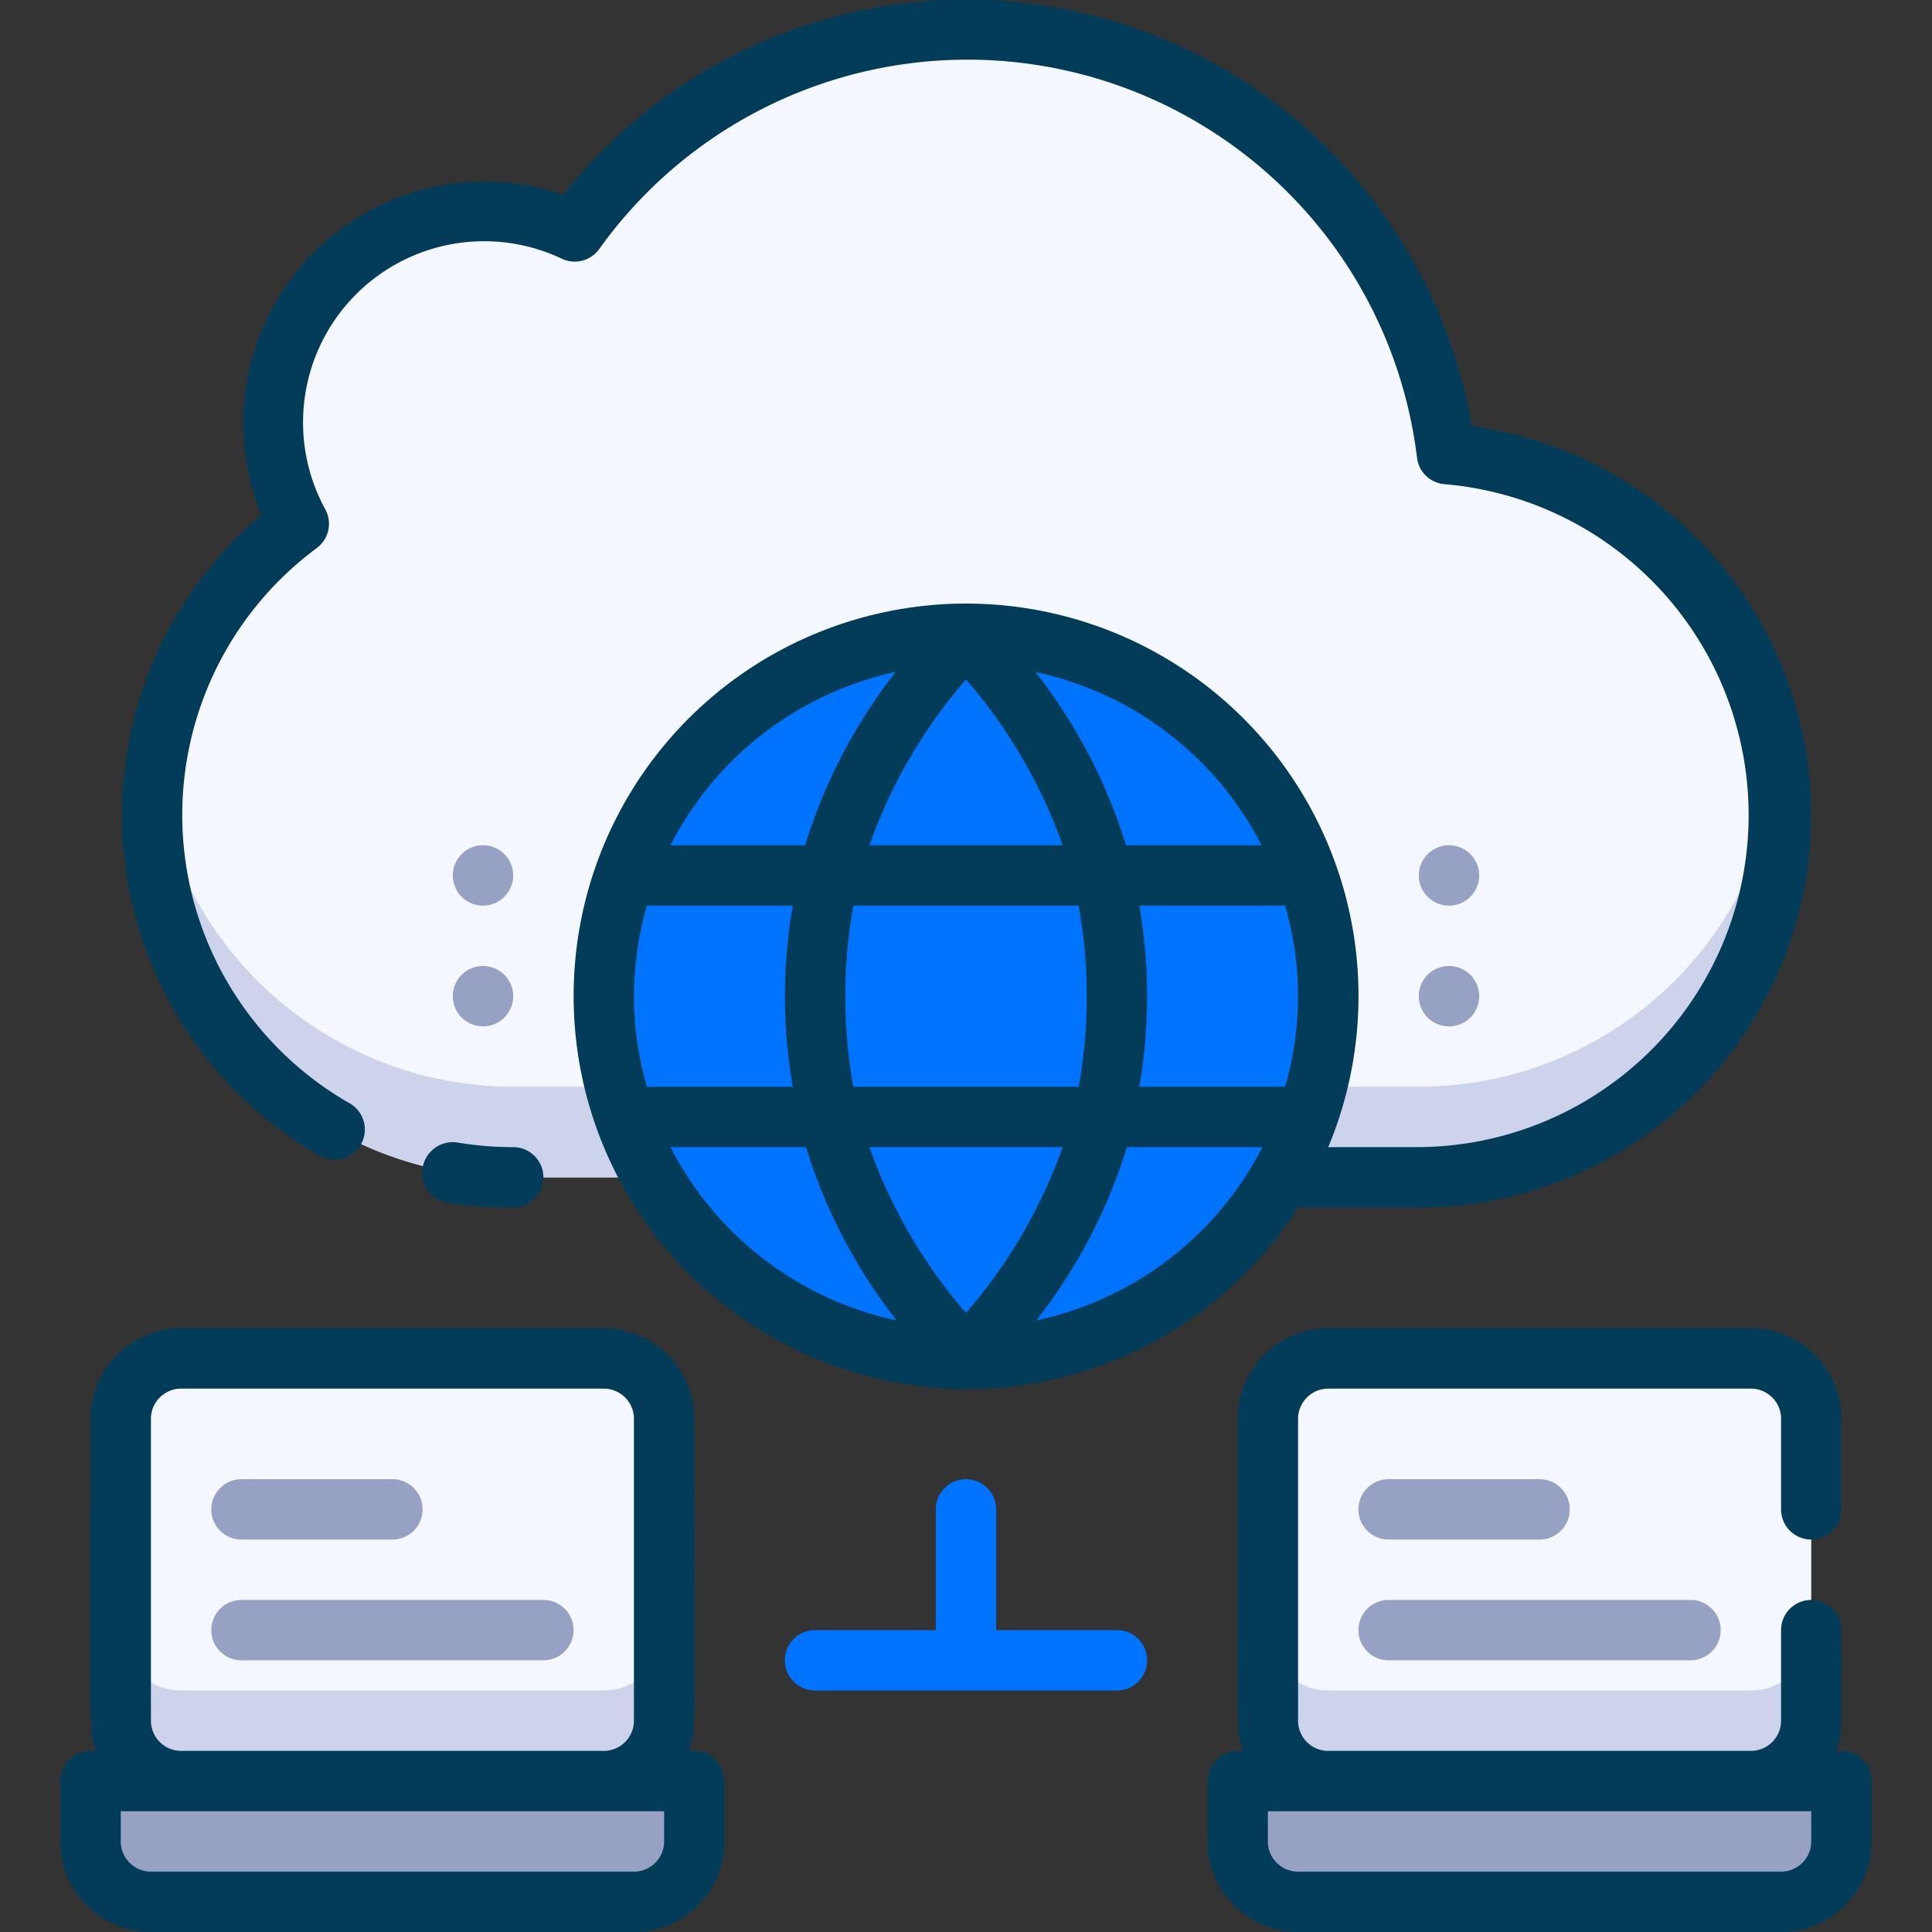
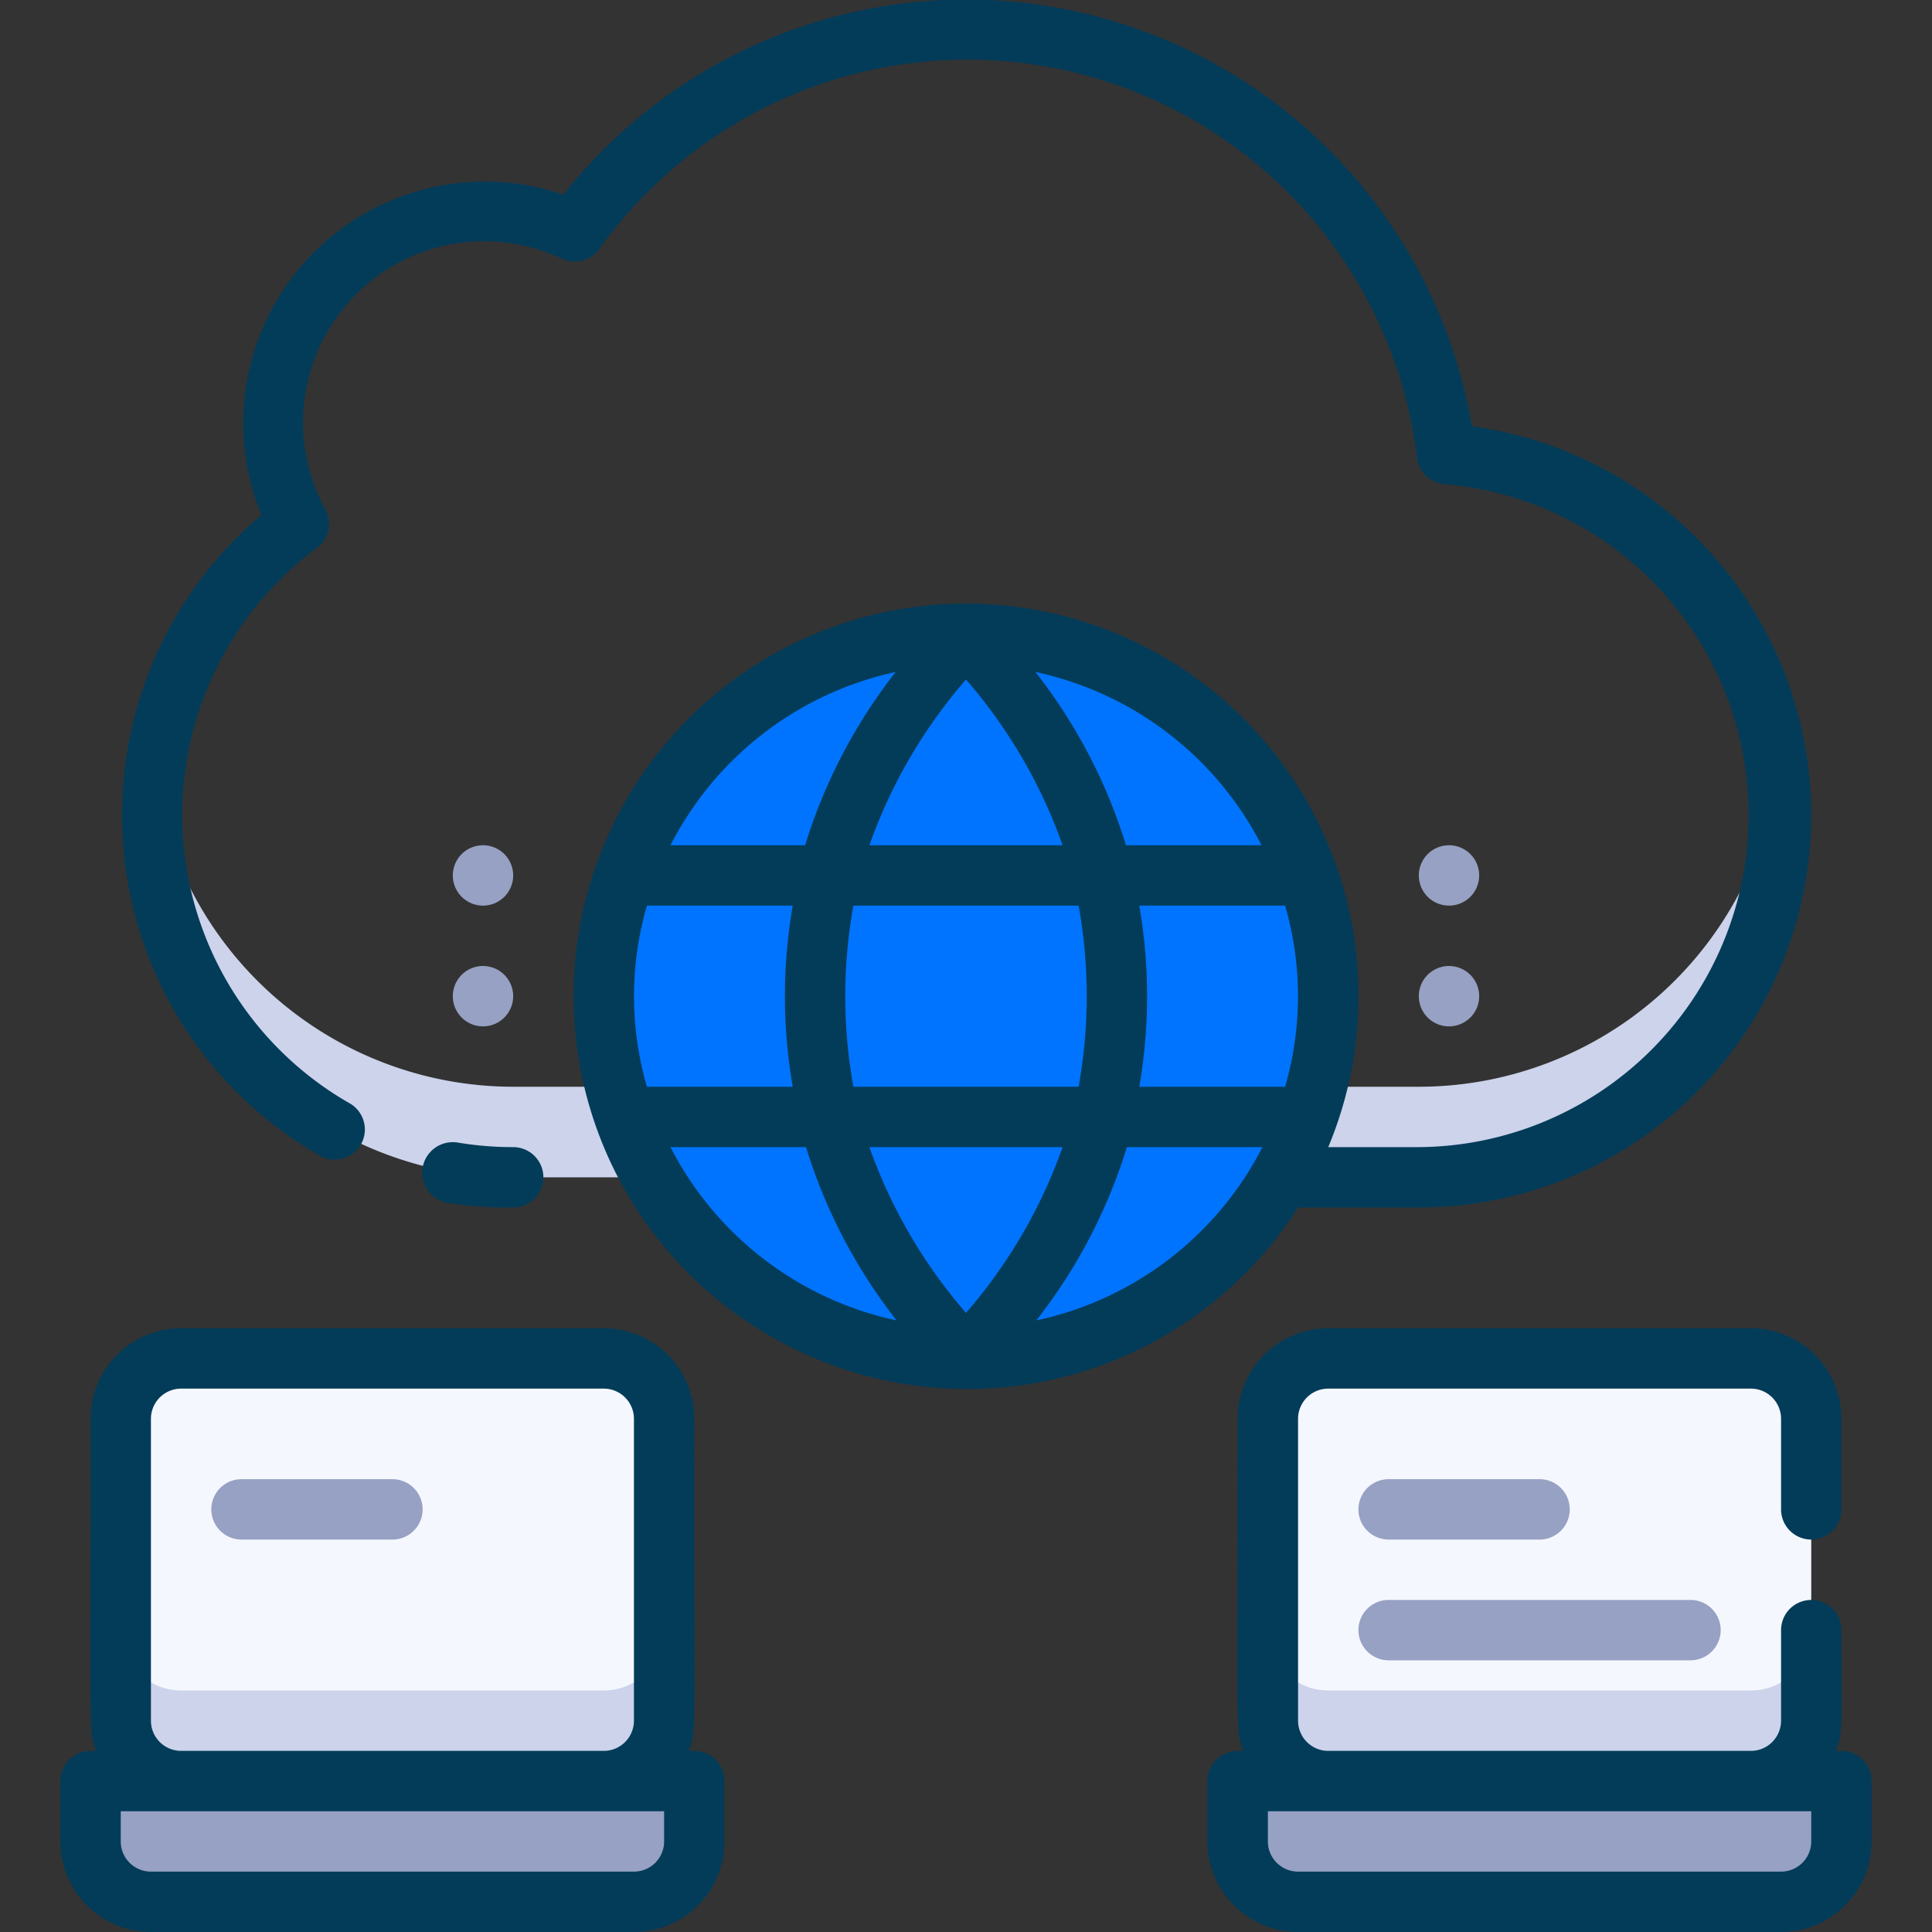
<svg xmlns="http://www.w3.org/2000/svg" height="512" viewBox="0 0 64 64" width="512">
  <rect x="0" y="0" width="64" height="64" fill="#333333" stroke="none" />
  <g id="_15._Cloud_Computing" data-name="15. Cloud Computing">
-     <path d="m59 27a12 12 0 0 1 -12 12h-30a12 12 0 0 1 -7.15-21.65 7 7 0 0 1 6.15-10.35 6.94 6.94 0 0 1 3 .67 16 16 0 0 1 28.88 7.33 12 12 0 0 1 11.12 12z" fill="#f5f7ff" />
    <path d="m47 36h-30a12 12 0 0 1 -11.9-10.52 12 12 0 0 0 11.9 13.52h30a12 12 0 0 0 11.9-13.5 12 12 0 0 1 -11.9 10.5z" fill="#ccd3eb" />
    <circle cx="32" cy="33" fill="#0074ff" r="12" />
    <rect fill="#f5f7ff" height="14" rx="2" width="18" x="42" y="45" />
    <path d="m58 56h-14a2 2 0 0 1 -2-2v3a2 2 0 0 0 2 2h14a2 2 0 0 0 2-2v-3a2 2 0 0 1 -2 2z" fill="#ccd3eb" />
    <path d="m41 59h20a0 0 0 0 1 0 0v2a2 2 0 0 1 -2 2h-16a2 2 0 0 1 -2-2v-2a0 0 0 0 1 0 0z" fill="#96a1c3" />
    <rect fill="#f5f7ff" height="14" rx="2" width="18" x="4" y="45" />
    <path d="m20 56h-14a2 2 0 0 1 -2-2v3a2 2 0 0 0 2 2h14a2 2 0 0 0 2-2v-3a2 2 0 0 1 -2 2z" fill="#ccd3eb" />
    <path d="m3 59h20a0 0 0 0 1 0 0v2a2 2 0 0 1 -2 2h-16a2 2 0 0 1 -2-2v-2a0 0 0 0 1 0 0z" fill="#96a1c3" />
    <path d="m17 40a1 1 0 0 0 0-2 11.11 11.11 0 0 1 -1.83-.15 1 1 0 1 0 -.34 2 13.06 13.06 0 0 0 2.17.15z" fill="#033c59" />
    <path d="m25.62 44.32a13 13 0 0 0 17.38-4.32h4a13 13 0 0 0 1.76-25.88 17 17 0 0 0 -30.1-7.67 8 8 0 0 0 -10 10.61 13 13 0 0 0 1.89 21.2 1 1 0 1 0 1-1.73 11 11 0 0 1 -1.05-18.38 1 1 0 0 0 .28-1.27 6 6 0 0 1 7.83-8.31 1 1 0 0 0 1.24-.32 15 15 0 0 1 27.09 6.91 1 1 0 0 0 .92.88 11 11 0 0 1 -.86 21.96h-3a13 13 0 1 0 -18.38 6.32zm-3.41-6.32h4.49a17.79 17.79 0 0 0 3 5.74 11 11 0 0 1 -7.49-5.74zm7.46-15.74a17.79 17.79 0 0 0 -3 5.74h-4.46a11 11 0 0 1 7.46-5.74zm12.12 5.74h-4.49a17.79 17.79 0 0 0 -3-5.74 11 11 0 0 1 7.49 5.74zm-7.46 15.74a17.79 17.79 0 0 0 3-5.74h4.49a11 11 0 0 1 -7.49 5.74zm-12.9-13.74h4.83a17.52 17.52 0 0 0 0 6h-4.83a10.74 10.74 0 0 1 0-6zm6.84 0h7.46a16.8 16.8 0 0 1 0 6h-7.46a16.8 16.8 0 0 1 0-6zm6.93-2h-6.4a17 17 0 0 1 3.2-5.49 17 17 0 0 1 3.2 5.49zm7.37 8h-4.83a17.52 17.52 0 0 0 0-6h4.83a10.74 10.74 0 0 1 0 6zm-7.37 2a17 17 0 0 1 -3.2 5.49 17 17 0 0 1 -3.2-5.49z" fill="#033c59" />
    <path d="m61 58h-.18c.24-.68.18-.76.18-4a1 1 0 0 0 -2 0v3a1 1 0 0 1 -1 1h-14a1 1 0 0 1 -1-1v-10a1 1 0 0 1 1-1h14a1 1 0 0 1 1 1v3a1 1 0 0 0 2 0v-3a3 3 0 0 0 -3-3h-14a3 3 0 0 0 -3 3c0 10.84-.07 10.28.18 11h-.18a1 1 0 0 0 -1 1v2a3 3 0 0 0 3 3h16a3 3 0 0 0 3-3v-2a1 1 0 0 0 -1-1zm-1 3a1 1 0 0 1 -1 1h-16a1 1 0 0 1 -1-1v-1h18z" fill="#033c59" />
    <path d="m23 58h-.18c.26-.74.18-.24.18-11a3 3 0 0 0 -3-3h-14a3 3 0 0 0 -3 3c0 10.84-.07 10.28.18 11h-.18a1 1 0 0 0 -1 1v2a3 3 0 0 0 3 3h16a3 3 0 0 0 3-3v-2a1 1 0 0 0 -1-1zm-18-1v-10a1 1 0 0 1 1-1h14a1 1 0 0 1 1 1v10a1 1 0 0 1 -1 1h-14a1 1 0 0 1 -1-1zm17 4a1 1 0 0 1 -1 1h-16a1 1 0 0 1 -1-1v-1h18z" fill="#033c59" />
-     <path d="m37 54h-4v-4a1 1 0 0 0 -2 0v4h-4a1 1 0 0 0 0 2h10a1 1 0 0 0 0-2z" fill="#0074ff" />
    <g fill="#96a1c3">
      <path d="m8 51h5a1 1 0 0 0 0-2h-5a1 1 0 0 0 0 2z" />
-       <path d="m18 53h-10a1 1 0 0 0 0 2h10a1 1 0 0 0 0-2z" />
      <path d="m46 51h5a1 1 0 0 0 0-2h-5a1 1 0 0 0 0 2z" />
      <path d="m56 53h-10a1 1 0 0 0 0 2h10a1 1 0 0 0 0-2z" />
      <path d="m16 32a1 1 0 1 0 1 1 1 1 0 0 0 -1-1z" />
      <path d="m16 28a1 1 0 1 0 1 1 1 1 0 0 0 -1-1z" />
      <path d="m48 32a1 1 0 1 0 1 1 1 1 0 0 0 -1-1z" />
      <path d="m48 30a1 1 0 1 0 -1-1 1 1 0 0 0 1 1z" />
    </g>
  </g>
</svg>